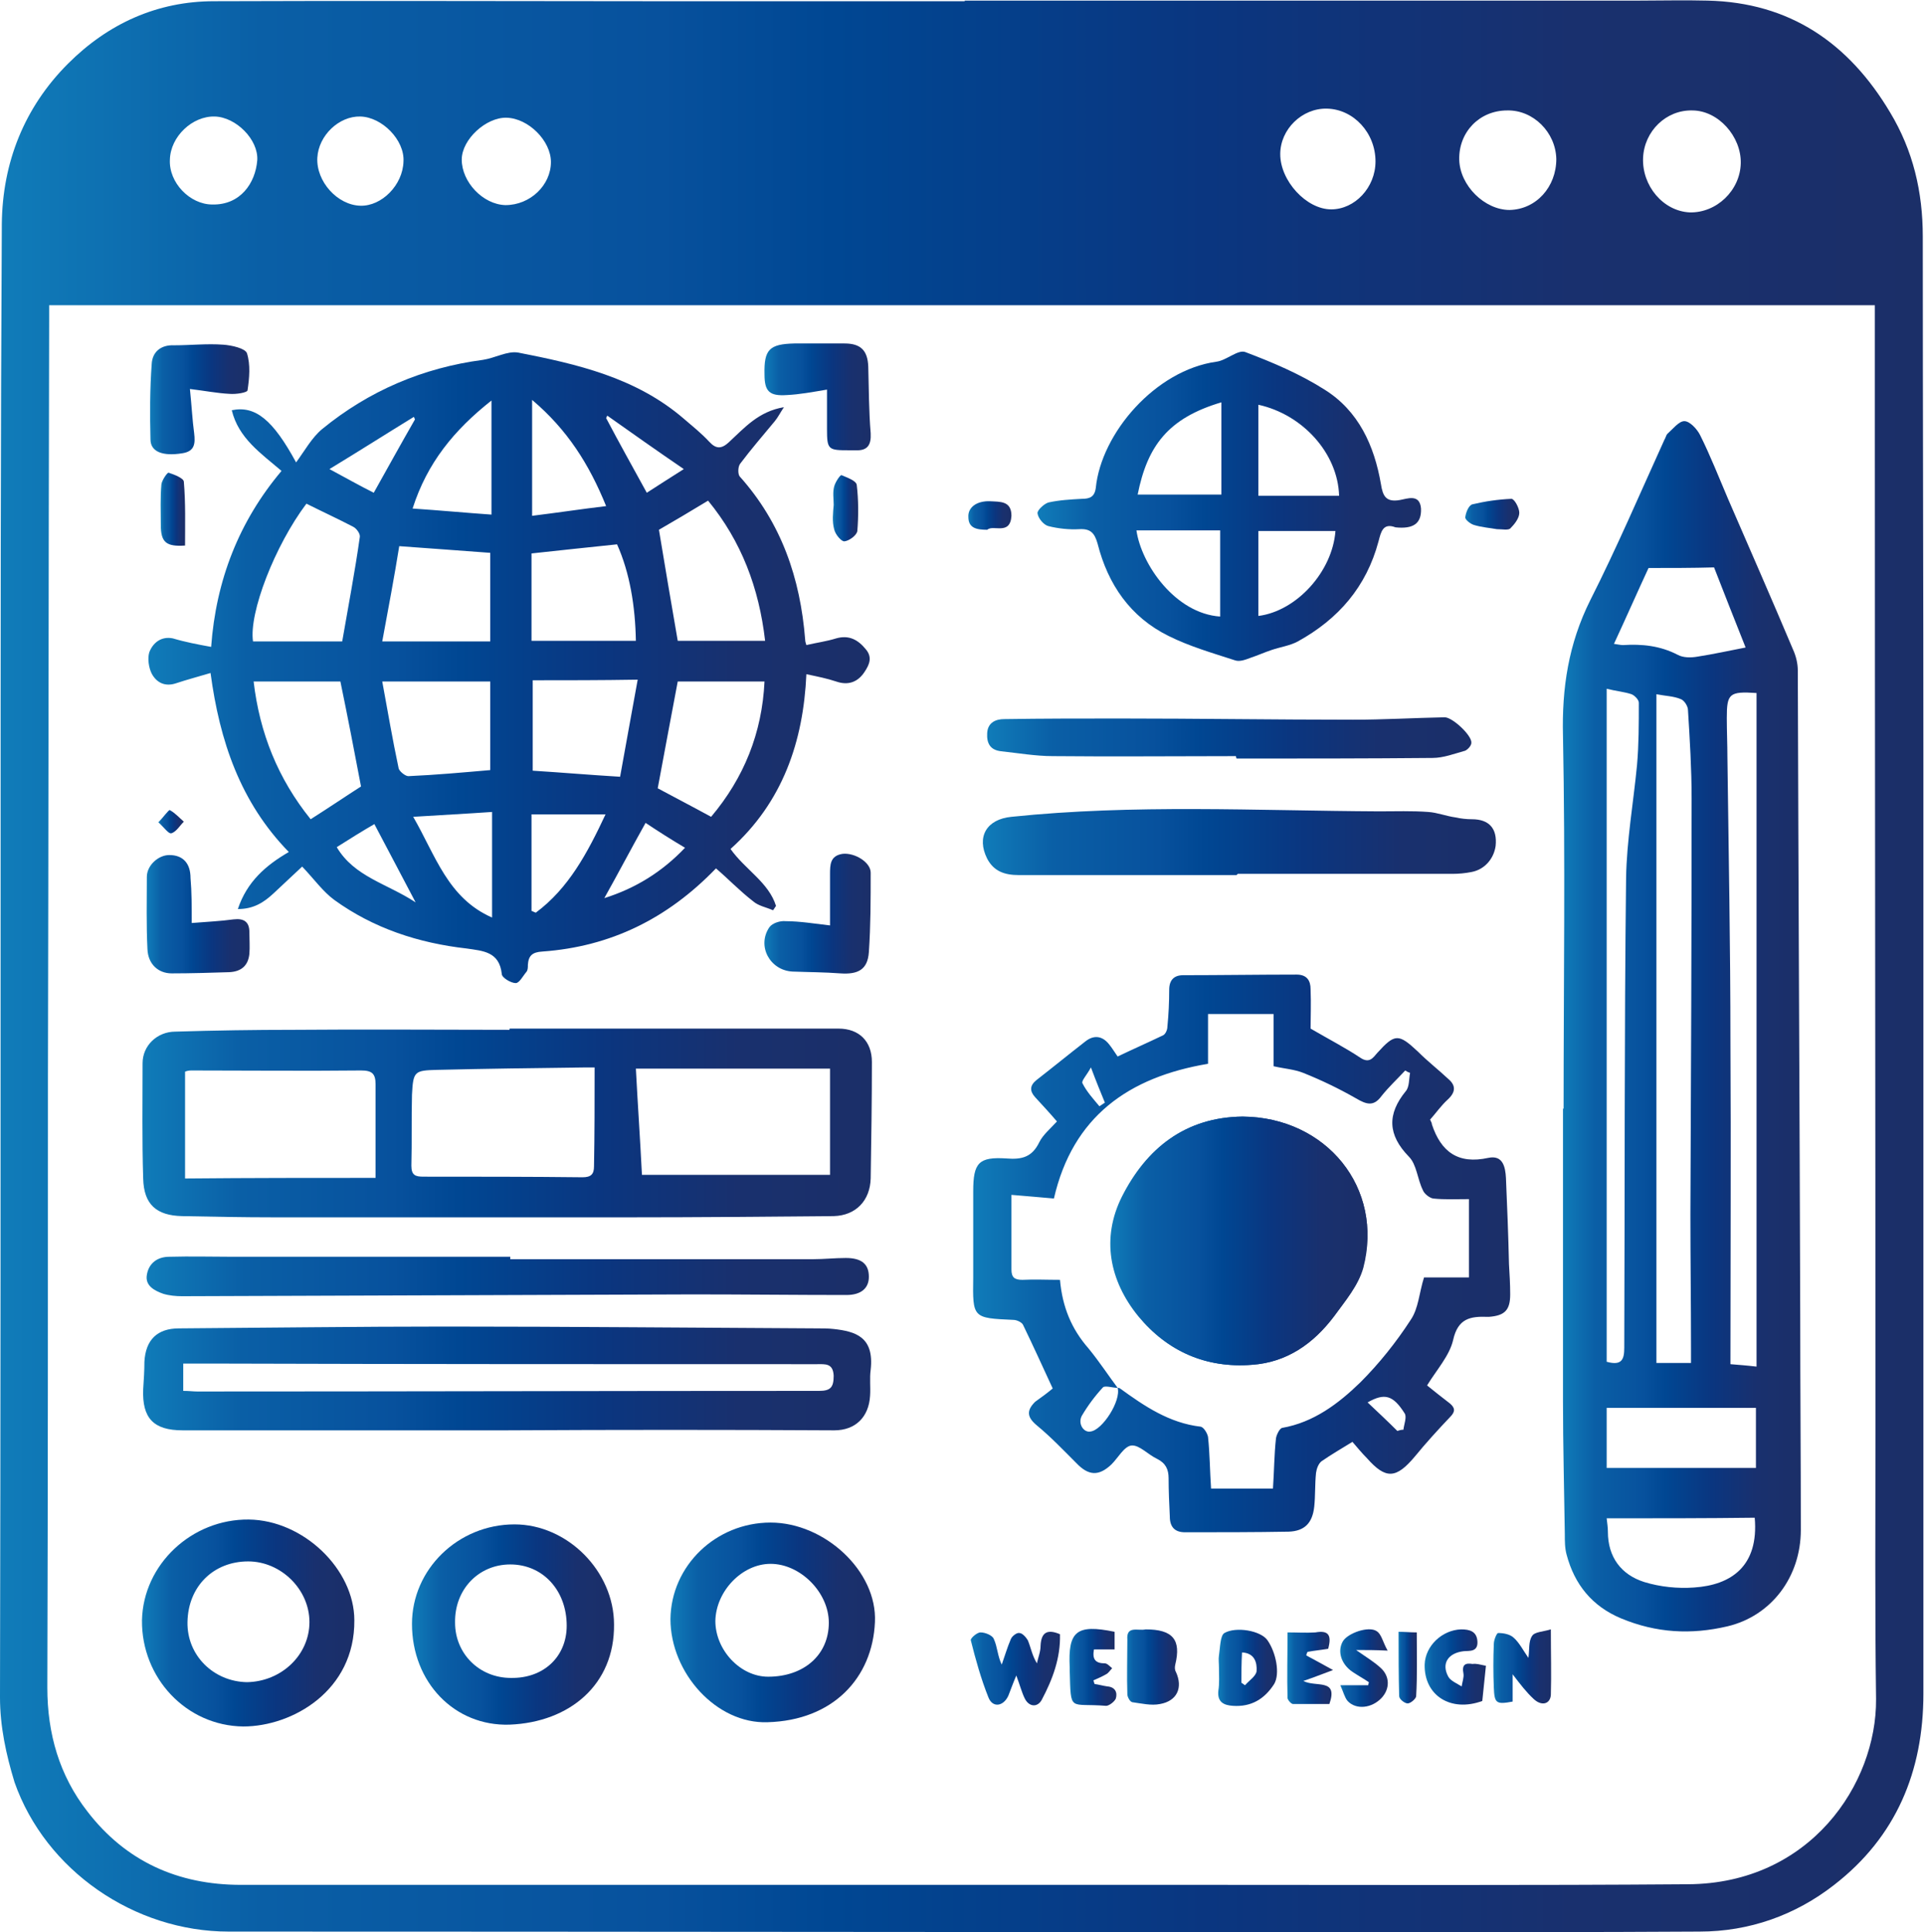
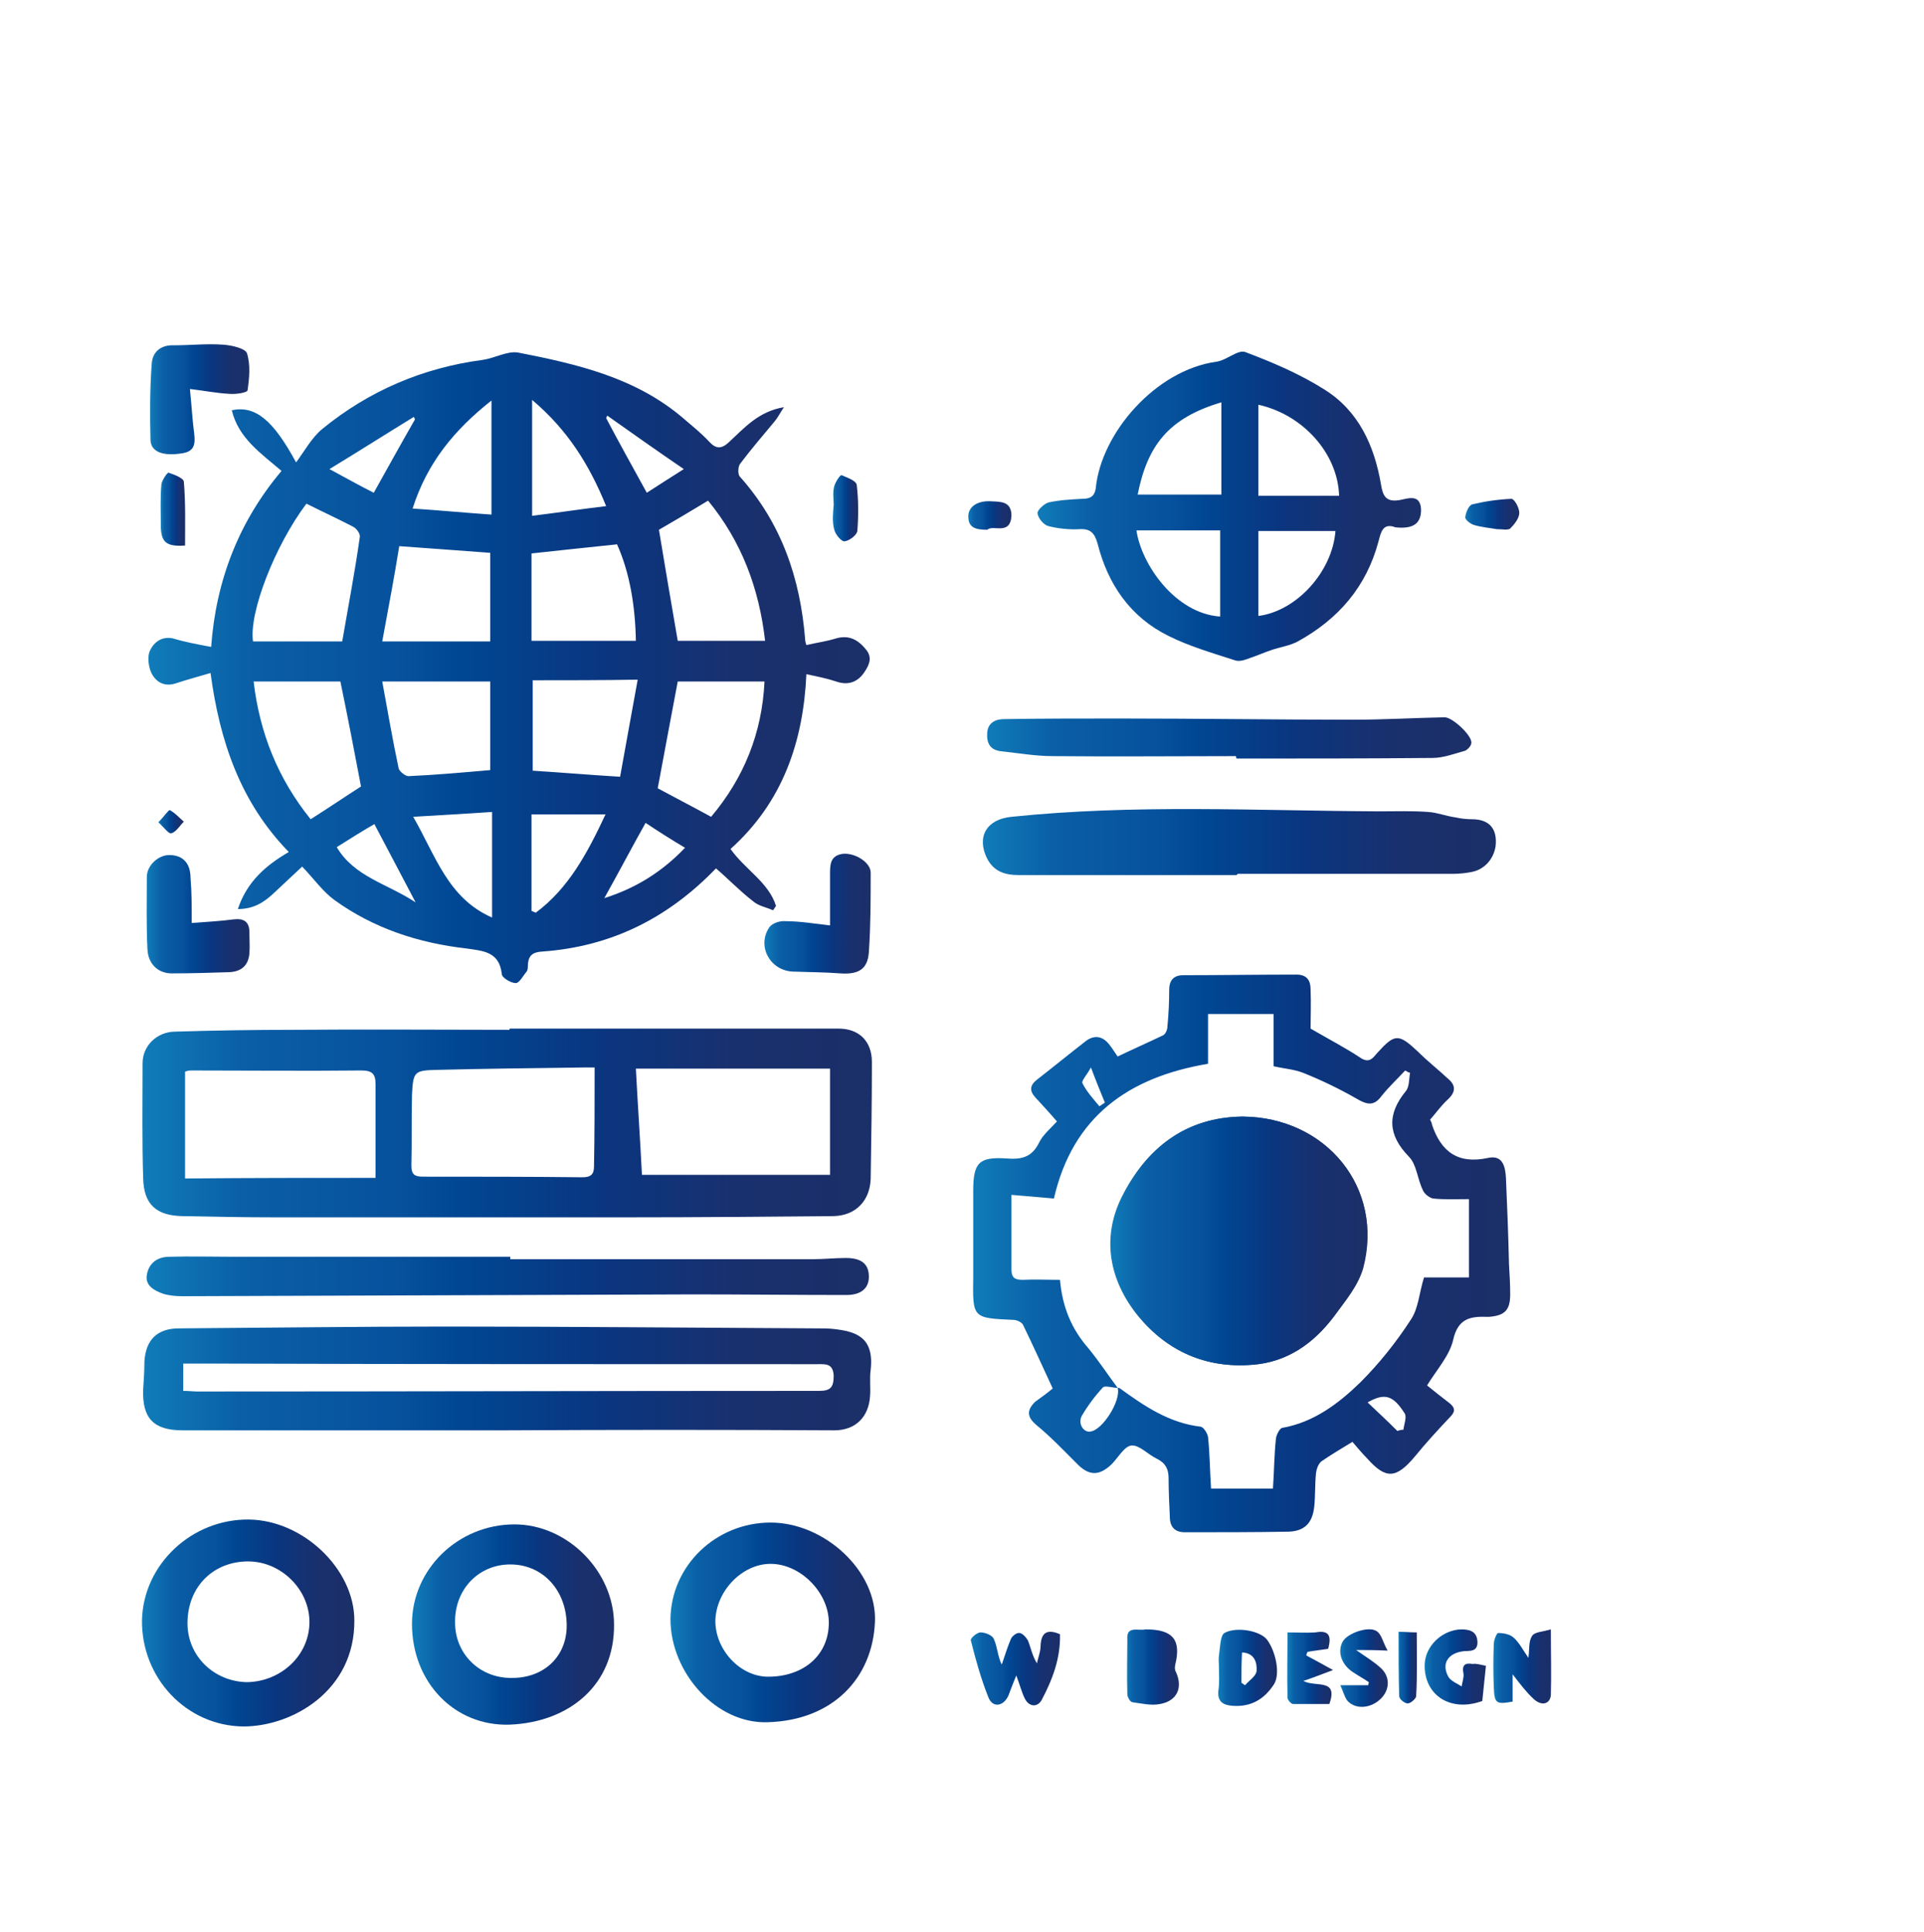
<svg xmlns="http://www.w3.org/2000/svg" version="1.1" id="レイヤー_1" x="0px" y="0px" viewBox="0 0 317.1 318.4" style="enable-background:new 0 0 317.1 318.4;" xml:space="preserve">
  <style type="text/css">
	.st0{fill:url(#SVGID_1_);}
	.st1{fill:url(#SVGID_00000038395828239621297810000003286351922110745265_);}
	.st2{fill:url(#SVGID_00000011722189948485519720000006919009803118768540_);}
	.st3{fill:url(#SVGID_00000176038748677306724130000017081221990313496751_);}
	.st4{fill:url(#SVGID_00000174595407465971415290000002370615747566918832_);}
	.st5{fill:url(#SVGID_00000055699973425907550060000008417825499981851838_);}
	.st6{fill:url(#SVGID_00000112595957787197127350000008078001288143132589_);}
	.st7{fill:url(#SVGID_00000061460207993857306450000000672170077922395560_);}
	.st8{fill:url(#SVGID_00000122701985738459450750000001508061941966621842_);}
	.st9{fill:url(#SVGID_00000155133920705969208640000006488074003520025767_);}
	.st10{fill:url(#SVGID_00000119106400092487169580000002177068092082183089_);}
	.st11{fill:url(#SVGID_00000152249906763019931360000008796224773440643766_);}
	.st12{fill:url(#SVGID_00000064318342301799010490000000023392328781686418_);}
	.st13{fill:url(#SVGID_00000141423218665325577560000006539030530103108228_);}
	.st14{fill:url(#SVGID_00000170238276996405864860000001463919793432300423_);}
	.st15{fill:url(#SVGID_00000147189258521427648230000007754171201322663311_);}
	.st16{fill:url(#SVGID_00000150100479008302183490000000976571036913293188_);}
	.st17{fill:url(#SVGID_00000126303021550094404980000006065758385210178185_);}
	.st18{fill:url(#SVGID_00000109002349959320371940000012863225387723599243_);}
	.st19{fill:url(#SVGID_00000051379625681300660930000010208689496305410998_);}
	.st20{fill:url(#SVGID_00000145054234388454224300000000291481203529936561_);}
	.st21{fill:url(#SVGID_00000124129662875747136580000014597887104404684164_);}
	.st22{fill:url(#SVGID_00000091731565112426363340000017953289686031966389_);}
	.st23{fill:url(#SVGID_00000123421573145491934950000012446629038614303929_);}
	.st24{fill:url(#SVGID_00000182519046513142276370000014194359345774909353_);}
	.st25{fill:url(#SVGID_00000173137006582346528390000009823509361765737345_);}
	.st26{fill:url(#SVGID_00000169559196996991201790000010435062898363759535_);}
	.st27{fill:url(#SVGID_00000181800363510315565970000011967914774187139733_);}
	.st28{fill:url(#SVGID_00000132068619471003290260000004712009642825299367_);}
	.st29{fill:url(#SVGID_00000078008300489653344530000006268798434898106805_);}
	.st30{fill:url(#SVGID_00000177457069639622792860000011925670577794729602_);}
	.st31{fill:url(#SVGID_00000139266281096902377710000001332253790257656746_);}
	.st32{fill:url(#SVGID_00000060742200928869631150000014336080136583543997_);}
</style>
  <g>
    <linearGradient id="SVGID_1_" gradientUnits="userSpaceOnUse" x1="0" y1="159.176" x2="317.075" y2="159.176">
      <stop offset="0" style="stop-color:#107CB9" />
      <stop offset="0.136" style="stop-color:#0A5FA6" />
      <stop offset="0.343" style="stop-color:#07519D" />
      <stop offset="0.433" style="stop-color:#004793" />
      <stop offset="0.627" style="stop-color:#0A3680" />
      <stop offset="0.818" style="stop-color:#19306E" />
      <stop offset="1" style="stop-color:#1B2F68" />
    </linearGradient>
-     <path class="st0" d="M159,0.1c37,0,73.9,0,110.9,0c3.8,0,7.7-0.1,11.5,0c13.6,0.3,23.3,7,30.1,18.4c3.8,6.3,5.4,13.1,5.4,20.5   c0,29.1,0.1,58.1,0.1,87.2c0,51,0,101.9,0,152.9c0,12.8-4.5,23.6-14.7,31.5c-6.4,5-14,7.7-22.2,7.7c-17.4,0.1-34.8,0.1-52.2,0.1   c-63.4,0-126.8-0.1-190.2-0.1c-15.6,0-30.2-10.1-35.3-24.6C1,289.1,0,284.5,0,279.7c0.1-45.6,0.1-91.2,0.1-136.9   c0-35.3,0-70.6,0.2-105.9C0.4,26.8,4,17.7,11.2,10.5C17.8,3.9,25.9,0.2,35.3,0.2c24-0.1,48,0,72,0c17.2,0,34.5,0,51.7,0   C159,0.2,159,0.1,159,0.1z M309,50.3c-100.5,0-200.6,0-300.9,0c0,1.2,0,2,0,2.8C8,94.7,8,136.2,7.9,177.8c0,33.4,0,66.9-0.1,100.3   c0,7.6,2,14.5,6.6,20.4c6.3,8.2,14.9,12.1,25.3,12.1c53.4,0,106.8,0,160.1,0c26.1,0,52.3,0.1,78.4-0.1c20.1-0.1,31.1-16.5,31-30.5   c-0.2-14.8-0.1-29.7-0.1-44.5c0-55-0.1-110.1-0.1-165.1C309,63.7,309,57.1,309,50.3z M286.9,26.9c0.1-4.4-3.7-8.7-8-8.7   c-4.3-0.1-7.9,3.4-8.1,7.8c-0.2,4.6,3.3,8.8,7.7,9C282.9,35.1,286.8,31.4,286.9,26.9z M256.5,26.2c-0.1-4.4-3.8-8.1-8.1-8   c-4.6,0-8,3.6-7.9,8.1c0.1,4.3,4.2,8.3,8.3,8.3C253.2,34.5,256.5,30.8,256.5,26.2z M226.7,26.6c0-4.7-3.6-8.6-8-8.7   c-4.1-0.1-7.7,3.4-7.7,7.5c0,4.4,4.3,9.1,8.4,9.1C223.3,34.5,226.7,30.9,226.7,26.6z M83.3,33.8c4.1,0,7.5-3.3,7.5-7.1   c0-3.5-3.7-7.2-7.3-7.3c-3.4-0.1-7.4,3.6-7.4,6.9C76.1,30,79.6,33.7,83.3,33.8z M66.5,26.6c0.2-3.5-3.5-7.3-7.1-7.4   c-3.5-0.1-6.9,3.1-7.1,6.8c-0.2,3.9,3.3,7.8,7.1,7.9C62.9,34,66.4,30.5,66.5,26.6z M35,33.7c4.6,0.1,7.1-3.5,7.4-7.3   c0.2-3.4-3.5-7.1-7-7.2c-3.7-0.1-7.3,3.3-7.4,7.1C27.8,30.1,31.3,33.7,35,33.7z" />
    <linearGradient id="SVGID_00000083083491915807232610000009902833021891851907_" gradientUnits="userSpaceOnUse" x1="24.385" y1="110.103" x2="143.43" y2="110.103">
      <stop offset="0" style="stop-color:#107CB9" />
      <stop offset="0.136" style="stop-color:#0A5FA6" />
      <stop offset="0.343" style="stop-color:#07519D" />
      <stop offset="0.433" style="stop-color:#004793" />
      <stop offset="0.627" style="stop-color:#0A3680" />
      <stop offset="0.818" style="stop-color:#19306E" />
      <stop offset="1" style="stop-color:#1B2F68" />
    </linearGradient>
    <path style="fill:url(#SVGID_00000083083491915807232610000009902833021891851907_);" d="M34.8,106.6c0.8-11,4.6-20.7,11.6-29   c-3.4-2.9-7.1-5.4-8.2-10c3.9-0.8,6.8,1.6,10.6,8.6c1.4-1.9,2.6-4.1,4.3-5.5c7.7-6.3,16.6-10.1,26.5-11.4c2-0.3,4-1.5,5.8-1.2   c9.7,1.9,19.4,4.1,27.3,10.9c1.4,1.2,2.9,2.4,4.2,3.8c1.1,1.2,2,1.2,3.2,0.1c2.6-2.4,4.9-5.1,9.1-5.8c-0.6,0.9-1,1.7-1.5,2.3   c-1.9,2.3-3.9,4.6-5.7,7c-0.4,0.5-0.4,1.7-0.1,2.1c6.9,7.7,10,16.8,10.8,26.9c0,0.3,0.1,0.6,0.2,0.9c1.7-0.4,3.3-0.6,4.9-1.1   c2.1-0.6,3.6,0.2,4.9,1.8c1.1,1.3,0.6,2.5-0.2,3.7c-1.1,1.7-2.7,2.3-4.7,1.6c-1.5-0.5-3-0.8-4.9-1.2c-0.5,11.1-3.9,21.1-12.5,28.8   c2.4,3.4,6.3,5.5,7.5,9.4c-0.2,0.2-0.3,0.5-0.5,0.7c-1.1-0.5-2.4-0.7-3.3-1.5c-2.2-1.7-4.1-3.7-6.1-5.4c-8,8.3-17.4,12.9-28.6,13.7   c-1.7,0.1-2.3,0.7-2.4,2.2c0,0.4,0,0.8-0.2,1.1c-0.6,0.7-1.2,1.9-1.8,1.9c-0.8,0-2.3-0.9-2.3-1.5c-0.4-3.7-3.1-3.8-5.8-4.2   c-7.9-0.9-15.3-3.3-21.8-8c-1.9-1.4-3.3-3.4-5.3-5.5c-1.7,1.6-3.2,3-4.7,4.4c-1.6,1.5-3.3,2.6-5.9,2.6c1.5-4.5,4.6-7.2,8.4-9.4   c-8-8.2-11.4-18.3-12.9-29.5c-2,0.6-3.9,1.1-5.7,1.7c-1.8,0.6-3.2-0.1-4-1.6c-0.5-1-0.7-2.5-0.4-3.5c0.6-1.6,2-2.7,3.9-2.3   C30.5,105.8,32.6,106.2,34.8,106.6z M56.4,105.7c1-5.8,2.1-11.5,2.9-17.2c0.1-0.5-0.5-1.4-1.1-1.7c-2.5-1.3-5.1-2.5-7.7-3.8   c-5.2,6.9-9.5,18-8.8,22.7C46.8,105.7,51.7,105.7,56.4,105.7z M116.7,82.5c-2.8,1.7-5.5,3.3-8.1,4.8c1,6,2,12,3.1,18.3   c4.5,0,9.4,0,14.4,0C125.1,96.9,122.2,89.2,116.7,82.5z M117.2,134.6c5.4-6.4,8.4-13.8,8.8-22.3c-5.1,0-9.8,0-14.3,0   c-1.1,5.9-2.2,11.6-3.3,17.6C111,131.3,113.9,132.8,117.2,134.6z M51.2,135c3-1.9,5.8-3.8,8.3-5.4c-1.1-5.8-2.2-11.5-3.4-17.3   c-4.6,0-9.4,0-14.3,0C42.8,120.8,45.8,128.3,51.2,135z M63,105.7c6.2,0,12.1,0,17.8,0c0-4.9,0-9.7,0-14.6c-5.1-0.4-9.8-0.7-15-1.1   C65,95,64,100.3,63,105.7z M87.6,105.6c5.6,0,11.3,0,17.2,0c-0.1-5.7-1-11.2-3.1-15.9c-4.9,0.5-9.4,1-14.1,1.5   C87.6,95.6,87.6,100.4,87.6,105.6z M63,112.3c0.9,4.9,1.7,9.6,2.7,14.3c0.1,0.5,1.1,1.3,1.6,1.3c4.5-0.2,8.9-0.6,13.5-1   c0-4.7,0-9.6,0-14.6C74.9,112.3,69.2,112.3,63,112.3z M87.8,112.1c0,5.1,0,10.1,0,14.9c4.8,0.3,9.4,0.7,14.4,1   c0.9-5.1,1.9-10.4,2.9-16C99,112.1,93.4,112.1,87.8,112.1z M81,66c-6.2,4.9-10.6,10.3-13,17.8c4.5,0.3,8.7,0.7,13,1   C81,78.6,81,72.6,81,66z M68.1,134.6c3.7,6.4,5.7,13.4,13,16.6c0-6,0-11.6,0-17.4C76.8,134.1,72.8,134.3,68.1,134.6z M87.7,65.9   c0,6.6,0,12.6,0,19.1c4.1-0.5,8-1.1,12.2-1.6C97.1,76.5,93.5,70.8,87.7,65.9z M99.8,134.2c-4.4,0-8.4,0-12.2,0c0,5.3,0,10.6,0,15.9   c0.2,0.1,0.5,0.2,0.7,0.3C93.7,146.4,96.8,140.6,99.8,134.2z M106.4,135.6c-2.3,4.1-4.5,8.3-6.8,12.4c5.1-1.6,9.5-4.3,13.3-8.3   C110.7,138.4,108.5,137,106.4,135.6z M68.5,148.7c-2.4-4.6-4.6-8.7-6.8-12.9c-1.9,1.1-4,2.4-6.2,3.8   C58.4,144.5,63.8,145.6,68.5,148.7z M61.6,81.2c2.3-4.1,4.5-8.1,6.8-12.1c-0.1-0.1-0.1-0.3-0.2-0.4c-4.4,2.7-8.8,5.5-13.9,8.6   C57.1,78.8,59.2,80,61.6,81.2z M106.6,81.2c2-1.3,3.9-2.5,6.1-3.9c-4.4-3-8.5-5.9-12.6-8.8c-0.1,0.1-0.1,0.2-0.2,0.4   C102,72.9,104.3,77,106.6,81.2z" />
    <linearGradient id="SVGID_00000155127476065995987260000015699879109035766203_" gradientUnits="userSpaceOnUse" x1="257.478" y1="169.218" x2="296.747" y2="169.218">
      <stop offset="0" style="stop-color:#107CB9" />
      <stop offset="0.136" style="stop-color:#0A5FA6" />
      <stop offset="0.343" style="stop-color:#07519D" />
      <stop offset="0.433" style="stop-color:#004793" />
      <stop offset="0.627" style="stop-color:#0A3680" />
      <stop offset="0.818" style="stop-color:#19306E" />
      <stop offset="1" style="stop-color:#1B2F68" />
    </linearGradient>
-     <path style="fill:url(#SVGID_00000155127476065995987260000015699879109035766203_);" d="M257.7,182.7c0-20.5,0.3-41-0.1-61.4   c-0.2-7.9,0.9-15.2,4.5-22.4c4.4-8.7,8.2-17.6,12.2-26.4c0.2-0.3,0.3-0.8,0.5-1c0.9-0.8,1.9-2.1,2.8-2.1c0.9,0,2.1,1.3,2.6,2.3   c1.7,3.4,3.1,7,4.6,10.5c3.6,8.3,7.2,16.5,10.7,24.8c0.5,1.1,0.8,2.3,0.8,3.5c0.1,35.4,0.3,70.8,0.4,106.2   c0,11.8,0.1,23.6,0.1,35.4c0,7.8-4.9,14.2-12.1,15.9c-6,1.4-11.7,1.1-17.5-1.3c-4.8-2-7.7-5.6-9-10.5c-0.3-1.1-0.3-2.2-0.3-3.4   c-0.1-7.3-0.3-14.6-0.3-21.9c0-16.1,0-32.2,0-48.3C257.6,182.7,257.6,182.7,257.7,182.7z M278.7,224.6c0-1,0-1.7,0-2.5   c0-7.3-0.1-14.6-0.1-21.9c0.1-22.9,0.2-45.7,0.2-68.6c0-4.9-0.3-9.8-0.6-14.6c0-0.6-0.6-1.6-1.2-1.8c-1.2-0.5-2.5-0.5-4-0.8   c0,36.8,0,73.5,0,110.2C275,224.6,276.7,224.6,278.7,224.6z M289.5,225.2c0-37.2,0-74.1,0-111c-4.5-0.3-4.9,0.1-4.9,4.1   c0,2.2,0.1,4.4,0.1,6.5c0.2,15.7,0.5,31.3,0.5,47c0.1,17.6,0,35.2,0,53C286.4,224.9,287.8,225,289.5,225.2z M264.8,113.5   c0,37.3,0,74.1,0,110.9c2.5,0.7,2.9-0.4,2.9-2.3c0.1-25.8,0-51.6,0.3-77.4c0.1-6.2,1.2-12.4,1.8-18.6c0.3-3.4,0.3-6.8,0.3-10.3   c0-0.5-0.7-1.2-1.2-1.4C267.7,114,266.4,113.9,264.8,113.5z M289.4,232c-8.3,0-16.4,0-24.6,0c0,3.3,0,6.5,0,9.9   c8.3,0,16.4,0,24.6,0C289.4,238.6,289.4,235.4,289.4,232z M264.8,250.2c0.1,0.9,0.2,1.5,0.2,2.2c0,4.2,2.2,7.1,6,8.3   c2.6,0.8,5.5,1.1,8.2,0.9c6.1-0.4,10.7-3.5,10-11.5C281.2,250.2,273.1,250.2,264.8,250.2z M271.7,93.6c-1.9,4.1-3.7,8.2-5.7,12.5   c0.7,0.1,1.1,0.2,1.5,0.2c3.1-0.2,6.1,0.1,9,1.6c0.9,0.5,2.2,0.5,3.3,0.3c2.6-0.4,5.3-1,7.9-1.5c-1.7-4.3-3.5-8.8-5.2-13.2   C278.9,93.6,275.4,93.6,271.7,93.6z" />
    <linearGradient id="SVGID_00000083077066447406759010000009398343103866005928_" gradientUnits="userSpaceOnUse" x1="160.372" y1="206.633" x2="249.106" y2="206.633">
      <stop offset="0" style="stop-color:#107CB9" />
      <stop offset="0.136" style="stop-color:#0A5FA6" />
      <stop offset="0.343" style="stop-color:#07519D" />
      <stop offset="0.433" style="stop-color:#004793" />
      <stop offset="0.627" style="stop-color:#0A3680" />
      <stop offset="0.818" style="stop-color:#19306E" />
      <stop offset="1" style="stop-color:#1B2F68" />
    </linearGradient>
    <path style="fill:url(#SVGID_00000083077066447406759010000009398343103866005928_);" d="M173.5,228.8c-1.8-3.9-3.3-7.2-4.9-10.5   c-0.2-0.4-1-0.8-1.6-0.8c-6.7-0.3-6.7-0.3-6.6-7c0-4.7,0-9.5,0-14.2c0-4.7,0.9-5.7,5.5-5.4c2.5,0.2,4.2-0.2,5.4-2.7   c0.6-1.2,1.8-2.2,2.9-3.4c-1.2-1.4-2.4-2.7-3.6-4c-0.9-1-0.9-1.9,0.2-2.8c2.7-2.1,5.4-4.3,8.1-6.4c1.4-1.1,2.8-0.9,3.9,0.5   c0.5,0.6,0.9,1.3,1.4,2c2.5-1.2,5-2.3,7.5-3.5c0.4-0.2,0.7-0.9,0.7-1.4c0.2-2,0.3-4.1,0.3-6.1c0-1.6,0.8-2.4,2.3-2.4   c6.2,0,12.5-0.1,18.7-0.1c1.7,0,2.3,1,2.3,2.4c0.1,2.4,0,4.8,0,6.5c3.1,1.8,5.8,3.2,8.2,4.8c1.5,1,2.1,0,2.8-0.8   c2.9-3.2,3.5-3.2,6.7-0.2c1.6,1.6,3.4,3,5,4.5c1.3,1.1,1.2,2.2-0.1,3.4c-1.1,1-2,2.3-2.9,3.3c0.2,0.4,0.3,0.6,0.3,0.8   c1.5,4.5,4.3,6.6,9.3,5.5c2.4-0.5,2.8,1.5,2.9,3.3c0.2,4.7,0.4,9.5,0.5,14.2c0.1,1.7,0.2,3.3,0.2,5c0,2.6-0.9,3.5-3.5,3.7   c-0.1,0-0.2,0-0.2,0c-2.8-0.1-4.9,0.2-5.7,3.8c-0.6,2.6-2.7,4.9-4.3,7.5c1.1,0.9,2.5,2,3.8,3c0.8,0.7,0.9,1.3,0,2.2   c-2,2.1-4,4.3-5.8,6.5c-3.1,3.7-4.8,3.8-7.9,0.3c-0.9-0.9-1.7-1.9-2.4-2.7c-1.8,1.1-3.5,2.1-5.1,3.2c-0.5,0.4-0.8,1.2-0.9,1.9   c-0.2,1.9-0.1,3.8-0.3,5.6c-0.3,2.7-1.6,4-4.2,4.1c-5.7,0.1-11.4,0.1-17.1,0.1c-1.7,0-2.5-0.9-2.5-2.6c-0.1-2.1-0.2-4.2-0.2-6.3   c0-1.5-0.5-2.5-1.9-3.2c-1.5-0.7-2.9-2.3-4.2-2.2c-1.2,0.1-2.2,2-3.3,3.1c-2.1,2-3.8,1.9-5.8-0.2c-2.1-2.1-4.2-4.3-6.5-6.2   c-1.7-1.4-1.7-2.5-0.3-3.9C171.6,230.3,172.8,229.4,173.5,228.8z M184.2,228.7c0.1,0,0.3,0,0.4,0.1c4,2.9,8.1,5.7,13.3,6.3   c0.5,0.1,1.1,1.1,1.2,1.7c0.3,2.8,0.3,5.6,0.5,8.5c3.5,0,6.9,0,10.2,0c0.2-2.9,0.2-5.6,0.5-8.3c0.1-0.6,0.6-1.6,1-1.7   c5.2-0.9,9.3-4,12.9-7.5c3.1-3.1,5.9-6.6,8.3-10.3c1.3-1.9,1.4-4.5,2.2-7c2.3,0,4.8,0,7.4,0c0-4.4,0-8.6,0-12.9   c-2.1,0-4,0.1-5.9-0.1c-0.6-0.1-1.5-0.8-1.7-1.4c-0.9-1.8-1-4.2-2.3-5.5c-3.5-3.6-3.6-7-0.5-10.8c0.6-0.7,0.5-2,0.7-3   c-0.3-0.1-0.5-0.2-0.8-0.4c-1.3,1.4-2.7,2.7-3.9,4.2c-1.3,1.8-2.5,1.4-4.2,0.4c-2.8-1.6-5.7-3-8.7-4.2c-1.5-0.6-3.2-0.7-4.9-1.1   c0-2.9,0-5.7,0-8.6c-3.7,0-7.2,0-10.8,0c0,2.8,0,5.5,0,8.2c-13.1,2.2-22.3,8.7-25.4,22.2c-2.3-0.2-4.5-0.4-7-0.6   c0,4.4,0,8.3,0,12.3c0,1.3,0.5,1.7,1.8,1.7c2-0.1,4,0,6.2,0c0.4,4.5,1.9,8.1,4.7,11.3C181.2,224.4,182.7,226.7,184.2,228.7   c-0.8,0-2-0.4-2.4-0.1c-1.3,1.4-2.5,3-3.5,4.7c-0.7,1.3,0.3,2.8,1.4,2.6C181.7,235.7,184.8,230.8,184.2,228.7z M225.4,231.1   c1.8,1.7,3.4,3.2,4.9,4.7c0.3-0.1,0.6-0.2,1-0.2c0.1-0.9,0.6-2.1,0.2-2.7C229.6,229.9,228.2,229.5,225.4,231.1z M179.8,175.9   c-0.7,1.3-1.6,2.2-1.4,2.6c0.7,1.4,1.8,2.6,2.8,3.8c0.3-0.2,0.6-0.4,0.9-0.6C181.4,180,180.7,178.3,179.8,175.9z" />
    <linearGradient id="SVGID_00000142150914293905097150000016492864747167604375_" gradientUnits="userSpaceOnUse" x1="23.448" y1="185.073" x2="143.662" y2="185.073">
      <stop offset="0" style="stop-color:#107CB9" />
      <stop offset="0.136" style="stop-color:#0A5FA6" />
      <stop offset="0.343" style="stop-color:#07519D" />
      <stop offset="0.433" style="stop-color:#004793" />
      <stop offset="0.627" style="stop-color:#0A3680" />
      <stop offset="0.818" style="stop-color:#19306E" />
      <stop offset="1" style="stop-color:#1B2F68" />
    </linearGradient>
    <path style="fill:url(#SVGID_00000142150914293905097150000016492864747167604375_);" d="M84,169.5c18.1,0,36.1,0,54.2,0   c3.4,0,5.5,2.1,5.5,5.5c0,6.4-0.1,12.8-0.2,19.2c-0.1,3.6-2.4,6.1-6.1,6.2c-11.2,0.1-22.4,0.2-33.6,0.2c-19.6,0-39.1,0-58.7,0   c-5,0-10.1-0.1-15.1-0.2c-4.2-0.1-6.3-1.9-6.4-6.2c-0.2-6.3-0.1-12.6-0.1-19c0-2.9,2.4-5.2,5.4-5.2c6.5-0.2,13.1-0.3,19.6-0.3   c11.8-0.1,23.6,0,35.4,0C84,169.7,84,169.6,84,169.5z M61.9,194.1c0-5.4,0-10.4,0-15.4c0-1.8-0.6-2.3-2.4-2.3c-9.3,0.1-18.7,0-28,0   c-0.4,0-0.8,0.1-1,0.2c0,5.9,0,11.7,0,17.6C41.3,194.1,51.7,194.1,61.9,194.1z M104.8,176.1c0.3,5.8,0.7,11.5,1,17.5   c10.4,0,20.6,0,31,0c0-5.7,0-11.5,0-17.5C126.4,176.1,115.9,176.1,104.8,176.1z M98,175.9c-0.4,0-0.9,0-1.5,0   c-8.1,0.1-16.2,0.2-24.4,0.4c-3.8,0.1-4,0.2-4.2,4.1c-0.1,3.9,0,7.8-0.1,11.7c0,1.6,0.7,1.8,2,1.8c8.7,0,17.5,0,26.2,0.1   c1.4,0,1.9-0.5,1.9-1.8C98,186.9,98,181.5,98,175.9z" />
    <linearGradient id="SVGID_00000078016048588060418930000013622394156188147364_" gradientUnits="userSpaceOnUse" x1="23.559" y1="227.123" x2="143.677" y2="227.123">
      <stop offset="0" style="stop-color:#107CB9" />
      <stop offset="0.136" style="stop-color:#0A5FA6" />
      <stop offset="0.343" style="stop-color:#07519D" />
      <stop offset="0.433" style="stop-color:#004793" />
      <stop offset="0.627" style="stop-color:#0A3680" />
      <stop offset="0.818" style="stop-color:#19306E" />
      <stop offset="1" style="stop-color:#1B2F68" />
    </linearGradient>
    <path style="fill:url(#SVGID_00000078016048588060418930000013622394156188147364_);" d="M83.4,235.7c-17.8,0-35.5,0-53.3,0   c-4.8,0-6.7-2-6.5-6.8c0.1-1.5,0.2-3,0.2-4.5c0.2-3.6,2.1-5.5,5.7-5.5c14.7-0.1,29.4-0.3,44-0.3c20.4,0,40.8,0.2,61.2,0.3   c0.9,0,1.8,0,2.7,0.1c3.6,0.4,6.7,1.3,6.1,6.7c-0.2,1.4,0,2.9-0.1,4.3c-0.2,3.5-2.4,5.7-5.9,5.7   C119.5,235.6,101.5,235.6,83.4,235.7C83.4,235.7,83.4,235.7,83.4,235.7z M30.2,229.2c1,0,1.6,0.1,2.3,0.1   c34.2,0,68.3-0.1,102.5-0.1c1.9,0,2.4-0.6,2.4-2.5c-0.1-2.1-1.4-1.9-2.8-1.9c-33.1,0-66.2,0-99.4-0.1c-1.6,0-3.3,0-5,0   C30.2,226.3,30.2,227.6,30.2,229.2z" />
    <linearGradient id="SVGID_00000095334546038652239020000016712525055516312968_" gradientUnits="userSpaceOnUse" x1="171.051" y1="83.563" x2="234.13" y2="83.563">
      <stop offset="0" style="stop-color:#107CB9" />
      <stop offset="0.136" style="stop-color:#0A5FA6" />
      <stop offset="0.343" style="stop-color:#07519D" />
      <stop offset="0.433" style="stop-color:#004793" />
      <stop offset="0.627" style="stop-color:#0A3680" />
      <stop offset="0.818" style="stop-color:#19306E" />
      <stop offset="1" style="stop-color:#1B2F68" />
    </linearGradient>
    <path style="fill:url(#SVGID_00000095334546038652239020000016712525055516312968_);" d="M230,86.9c-2.1-0.8-2.4,0.8-2.8,2.3   c-2,7.5-6.6,12.8-13.3,16.5c-1.3,0.7-2.8,0.9-4.3,1.4c-1.2,0.4-2.3,0.9-3.5,1.3c-0.8,0.3-1.8,0.7-2.6,0.4c-3.7-1.2-7.5-2.3-10.9-4   c-6.3-3.1-10-8.5-11.7-15.2c-0.5-1.8-1.2-2.5-3-2.4c-1.7,0.1-3.5-0.1-5.1-0.5c-0.8-0.2-1.7-1.3-1.8-2.1c-0.1-0.5,1.1-1.6,1.8-1.8   c1.8-0.4,3.7-0.5,5.5-0.6c1.3,0,2.1-0.3,2.3-1.8c0.9-9,9.8-19.4,19.9-20.8c1.6-0.2,3.5-2,4.7-1.6c4.5,1.7,9,3.6,13.1,6.2   c5.6,3.5,8.2,9.2,9.3,15.6c0.3,1.9,0.8,3,3.1,2.6c1.2-0.2,3.3-1.1,3.5,1.4C234.3,86.3,232.9,87.2,230,86.9z M187.5,81.5   c4.6,0,9.2,0,13.8,0c0-5.1,0-10.1,0-15.2C192.5,68.9,189.1,73.5,187.5,81.5z M207.4,81.7c4.6,0,8.9,0,13.3,0c-0.2-7-6-13.4-13.3-15   C207.4,71.6,207.4,76.4,207.4,81.7z M187.3,87.4c0.8,5.6,6.4,13.7,13.8,14.2c0-4.7,0-9.4,0-14.2C196.3,87.4,191.8,87.4,187.3,87.4z    M207.4,101.5c6.3-0.8,12.2-7.3,12.7-14c-4.2,0-8.5,0-12.7,0C207.4,92.3,207.4,96.9,207.4,101.5z" />
    <linearGradient id="SVGID_00000082348118908363590200000004882462362169226426_" gradientUnits="userSpaceOnUse" x1="161.958" y1="138.833" x2="246.446" y2="138.833">
      <stop offset="0" style="stop-color:#107CB9" />
      <stop offset="0.136" style="stop-color:#0A5FA6" />
      <stop offset="0.343" style="stop-color:#07519D" />
      <stop offset="0.433" style="stop-color:#004793" />
      <stop offset="0.627" style="stop-color:#0A3680" />
      <stop offset="0.818" style="stop-color:#19306E" />
      <stop offset="1" style="stop-color:#1B2F68" />
    </linearGradient>
    <path style="fill:url(#SVGID_00000082348118908363590200000004882462362169226426_);" d="M203.8,144.2c-12,0-23.9,0-35.9,0   c-2.3,0-4.1-0.6-5.2-2.7c-1.8-3.6-0.1-6.5,4-6.9c20.2-2.1,40.4-1,60.6-0.9c2.7,0,5.4-0.1,8.1,0.1c1.5,0.1,3,0.7,4.5,0.9   c0.9,0.2,1.8,0.3,2.7,0.3c2.8,0,4.2,1.5,3.9,4.4c-0.3,2.1-1.8,3.9-4,4.3c-1,0.2-2.1,0.3-3.1,0.3c-11.8,0-23.6,0-35.4,0   C203.8,144.2,203.8,144.2,203.8,144.2z" />
    <linearGradient id="SVGID_00000160883590055030149430000007203059703207214234_" gradientUnits="userSpaceOnUse" x1="24.126" y1="210.372" x2="143.15" y2="210.372">
      <stop offset="0" style="stop-color:#107CB9" />
      <stop offset="0.136" style="stop-color:#0A5FA6" />
      <stop offset="0.343" style="stop-color:#07519D" />
      <stop offset="0.433" style="stop-color:#004793" />
      <stop offset="0.627" style="stop-color:#0A3680" />
      <stop offset="0.818" style="stop-color:#19306E" />
      <stop offset="1" style="stop-color:#1B2F68" />
    </linearGradient>
    <path style="fill:url(#SVGID_00000160883590055030149430000007203059703207214234_);" d="M84.1,207.5c16.6,0,33.3,0,49.9,0   c1.8,0,3.6-0.2,5.4-0.2c2.6,0,3.8,1,3.8,3.1c0,1.9-1.3,3-3.7,3c-8.4,0-16.9-0.1-25.3-0.1c-28.1,0.1-56.1,0.2-84.2,0.3   c-1,0-2.1-0.1-3.1-0.4c-1.4-0.5-3-1.3-2.7-3.1c0.3-1.9,1.7-3,3.7-3c3.5-0.1,7.1,0,10.6,0c15.2,0,30.4,0,45.6,0   C84.1,207.3,84.1,207.4,84.1,207.5z" />
    <linearGradient id="SVGID_00000048477119881056687700000015414127755438794397_" gradientUnits="userSpaceOnUse" x1="23.485" y1="267.512" x2="58.515" y2="267.512">
      <stop offset="0" style="stop-color:#107CB9" />
      <stop offset="0.136" style="stop-color:#0A5FA6" />
      <stop offset="0.343" style="stop-color:#07519D" />
      <stop offset="0.433" style="stop-color:#004793" />
      <stop offset="0.627" style="stop-color:#0A3680" />
      <stop offset="0.818" style="stop-color:#19306E" />
      <stop offset="1" style="stop-color:#1B2F68" />
    </linearGradient>
    <path style="fill:url(#SVGID_00000048477119881056687700000015414127755438794397_);" d="M40.1,284.5c-9.4-0.1-16.8-8-16.7-17.5   c0.2-9.2,8.2-16.7,17.6-16.6c9,0.1,17.4,8.2,17.4,16.6C58.5,278.6,48.2,284.5,40.1,284.5z M51,267.3c0-5.4-4.7-10-10.1-10   c-5.7,0-9.9,4.1-10,10c-0.1,5.5,4.3,9.8,9.8,9.9C46.4,277.1,51,272.7,51,267.3z" />
    <linearGradient id="SVGID_00000181772786287878568480000009966304920971753653_" gradientUnits="userSpaceOnUse" x1="110.557" y1="267.398" x2="144.275" y2="267.398">
      <stop offset="0" style="stop-color:#107CB9" />
      <stop offset="0.136" style="stop-color:#0A5FA6" />
      <stop offset="0.343" style="stop-color:#07519D" />
      <stop offset="0.433" style="stop-color:#004793" />
      <stop offset="0.627" style="stop-color:#0A3680" />
      <stop offset="0.818" style="stop-color:#19306E" />
      <stop offset="1" style="stop-color:#1B2F68" />
    </linearGradient>
    <path style="fill:url(#SVGID_00000181772786287878568480000009966304920971753653_);" d="M127,250.9c8.9,0,17.6,8,17.2,16.4   c-0.4,9.2-6.9,16.2-17.7,16.5c-8.4,0.3-16-8.1-16-17C110.6,258,118,250.9,127,250.9z M126.6,276.3c5.9,0,10-3.6,10-8.9   c0-5-4.7-9.7-9.6-9.7c-4.7,0-9,4.5-9.1,9.4C117.9,271.9,122,276.3,126.6,276.3z" />
    <linearGradient id="SVGID_00000038387229619386598890000002158578163068071301_" gradientUnits="userSpaceOnUse" x1="67.983" y1="267.642" x2="101.246" y2="267.642">
      <stop offset="0" style="stop-color:#107CB9" />
      <stop offset="0.136" style="stop-color:#0A5FA6" />
      <stop offset="0.343" style="stop-color:#07519D" />
      <stop offset="0.433" style="stop-color:#004793" />
      <stop offset="0.627" style="stop-color:#0A3680" />
      <stop offset="0.818" style="stop-color:#19306E" />
      <stop offset="1" style="stop-color:#1B2F68" />
    </linearGradient>
    <path style="fill:url(#SVGID_00000038387229619386598890000002158578163068071301_);" d="M101.2,267.7c0.1,9.9-7.3,16.1-17.2,16.5   c-9.1,0.3-16.1-7-16.1-16.6c0-9,7.6-16.4,16.9-16.4C93.5,251.2,101.2,258.9,101.2,267.7z M93.4,267.9c0-5.8-3.9-10.1-9.3-10.1   c-5.2,0-9.2,4.1-9.1,9.6c0,5.1,4,9.1,9.2,9.1C89.6,276.6,93.4,273,93.4,267.9z" />
    <linearGradient id="SVGID_00000039811852874225756430000016750366148881848243_" gradientUnits="userSpaceOnUse" x1="162.642" y1="121.458" x2="242.431" y2="121.458">
      <stop offset="0" style="stop-color:#107CB9" />
      <stop offset="0.136" style="stop-color:#0A5FA6" />
      <stop offset="0.343" style="stop-color:#07519D" />
      <stop offset="0.433" style="stop-color:#004793" />
      <stop offset="0.627" style="stop-color:#0A3680" />
      <stop offset="0.818" style="stop-color:#19306E" />
      <stop offset="1" style="stop-color:#1B2F68" />
    </linearGradient>
    <path style="fill:url(#SVGID_00000039811852874225756430000016750366148881848243_);" d="M203.7,124.6c-10.1,0-20.2,0.1-30.2,0   c-2.8,0-5.7-0.5-8.5-0.8c-1.8-0.2-2.4-1.3-2.3-3c0.1-1.8,1.5-2.3,2.8-2.3c6.4-0.1,12.7-0.1,19.1-0.1c12.8,0,25.6,0.2,38.4,0.2   c5,0,10.1-0.3,15.1-0.4c1.3,0,4.5,3,4.4,4.2c0,0.5-0.6,1.1-1,1.3c-1.8,0.5-3.6,1.2-5.4,1.2c-10.8,0.1-21.5,0.1-32.3,0.1   C203.7,124.7,203.7,124.7,203.7,124.6z" />
    <linearGradient id="SVGID_00000178923425432343171520000018032056040336309386_" gradientUnits="userSpaceOnUse" x1="24.285" y1="150.647" x2="41.182" y2="150.647">
      <stop offset="0" style="stop-color:#107CB9" />
      <stop offset="0.136" style="stop-color:#0A5FA6" />
      <stop offset="0.343" style="stop-color:#07519D" />
      <stop offset="0.433" style="stop-color:#004793" />
      <stop offset="0.627" style="stop-color:#0A3680" />
      <stop offset="0.818" style="stop-color:#19306E" />
      <stop offset="1" style="stop-color:#1B2F68" />
    </linearGradient>
    <path style="fill:url(#SVGID_00000178923425432343171520000018032056040336309386_);" d="M31.6,152.1c2.5-0.2,4.7-0.3,6.9-0.6   c1.7-0.2,2.6,0.4,2.6,2.1c0,1.2,0.1,2.4,0,3.6c-0.2,1.9-1.3,2.9-3.3,3c-3.2,0.1-6.3,0.2-9.5,0.2c-2.2,0-3.9-1.5-4-4   c-0.2-4-0.1-8-0.1-11.9c0-1.9,1.9-3.6,3.7-3.6c2.2,0,3.5,1.3,3.5,3.8C31.6,147,31.6,149.3,31.6,152.1z" />
    <linearGradient id="SVGID_00000124163543556196725050000005997115198628243897_" gradientUnits="userSpaceOnUse" x1="126.048" y1="150.546" x2="143.525" y2="150.546">
      <stop offset="0" style="stop-color:#107CB9" />
      <stop offset="0.136" style="stop-color:#0A5FA6" />
      <stop offset="0.343" style="stop-color:#07519D" />
      <stop offset="0.433" style="stop-color:#004793" />
      <stop offset="0.627" style="stop-color:#0A3680" />
      <stop offset="0.818" style="stop-color:#19306E" />
      <stop offset="1" style="stop-color:#1B2F68" />
    </linearGradient>
    <path style="fill:url(#SVGID_00000124163543556196725050000005997115198628243897_);" d="M136.8,152.5c0-3,0-5.7,0-8.4   c0-1.6,0-3.1,2.1-3.4c2-0.2,4.6,1.4,4.6,3.1c0,4.4,0,8.7-0.3,13.1c-0.2,2.9-1.8,3.7-4.7,3.5c-2.6-0.2-5.3-0.2-7.9-0.3   c-3.7-0.2-5.9-4.2-3.8-7.3c0.5-0.7,1.8-1.1,2.7-1C131.8,151.8,134.2,152.2,136.8,152.5z" />
    <linearGradient id="SVGID_00000177476384094620895810000017879973848142024867_" gradientUnits="userSpaceOnUse" x1="125.99" y1="65.495" x2="143.549" y2="65.495">
      <stop offset="0" style="stop-color:#107CB9" />
      <stop offset="0.136" style="stop-color:#0A5FA6" />
      <stop offset="0.343" style="stop-color:#07519D" />
      <stop offset="0.433" style="stop-color:#004793" />
      <stop offset="0.627" style="stop-color:#0A3680" />
      <stop offset="0.818" style="stop-color:#19306E" />
      <stop offset="1" style="stop-color:#1B2F68" />
    </linearGradient>
-     <path style="fill:url(#SVGID_00000177476384094620895810000017879973848142024867_);" d="M136.3,64.2c-2.4,0.4-4.5,0.8-6.6,0.9   c-2.9,0.2-3.7-0.6-3.7-3.4c-0.1-4.1,0.8-5,4.9-5.1c2.8,0,5.6,0,8.3,0c2.7,0,3.8,1.2,3.9,3.8c0.1,3.7,0.1,7.4,0.4,11   c0.1,1.9-0.5,2.9-2.5,2.8c-0.4,0-0.8,0-1.1,0c-3.4,0-3.6-0.1-3.6-3.5C136.3,68.8,136.3,66.7,136.3,64.2z" />
    <linearGradient id="SVGID_00000168085920488625512230000002453641268929974922_" gradientUnits="userSpaceOnUse" x1="24.655" y1="65.82" x2="40.965" y2="65.82">
      <stop offset="0" style="stop-color:#107CB9" />
      <stop offset="0.136" style="stop-color:#0A5FA6" />
      <stop offset="0.343" style="stop-color:#07519D" />
      <stop offset="0.433" style="stop-color:#004793" />
      <stop offset="0.627" style="stop-color:#0A3680" />
      <stop offset="0.818" style="stop-color:#19306E" />
      <stop offset="1" style="stop-color:#1B2F68" />
    </linearGradient>
    <path style="fill:url(#SVGID_00000168085920488625512230000002453641268929974922_);" d="M31.3,64.1c0.3,2.9,0.4,5.1,0.7,7.3   c0.2,1.7,0.1,3-2,3.3c-3.1,0.5-5.2-0.2-5.2-2.3c-0.1-4.1-0.1-8.3,0.2-12.4c0.1-2,1.5-3.2,3.7-3.1c2.7,0,5.4-0.3,8.1-0.1   c1.4,0.1,3.6,0.6,3.9,1.4c0.6,1.9,0.4,4.1,0.1,6.1c0,0.4-1.9,0.7-3,0.6C35.8,64.8,33.8,64.4,31.3,64.1z" />
    <linearGradient id="SVGID_00000076595448514631364530000013499434162724137900_" gradientUnits="userSpaceOnUse" x1="159.991" y1="274.941" x2="174.779" y2="274.941">
      <stop offset="0" style="stop-color:#107CB9" />
      <stop offset="0.136" style="stop-color:#0A5FA6" />
      <stop offset="0.343" style="stop-color:#07519D" />
      <stop offset="0.433" style="stop-color:#004793" />
      <stop offset="0.627" style="stop-color:#0A3680" />
      <stop offset="0.818" style="stop-color:#19306E" />
      <stop offset="1" style="stop-color:#1B2F68" />
    </linearGradient>
    <path style="fill:url(#SVGID_00000076595448514631364530000013499434162724137900_);" d="M167.5,276.1c-0.6,1.4-0.9,2.3-1.3,3.3   c-0.8,1.8-2.6,2.1-3.3,0.3c-1.2-3-2.1-6.2-2.9-9.4c-0.1-0.3,1-1.3,1.6-1.3c0.8,0,2,0.5,2.2,1.1c0.6,1.3,0.6,2.8,1.3,4.2   c0.5-1.4,0.9-2.8,1.5-4.2c0.2-0.5,1-1.1,1.4-1c0.5,0,1.1,0.7,1.4,1.2c0.5,1.2,0.7,2.5,1.5,3.8c0.2-1,0.6-1.9,0.6-2.9   c0.1-2.2,1.1-2.8,3.2-1.9c0.1,3.9-1.2,7.4-3,10.8c-0.7,1.3-2.1,1.2-2.8-0.2C168.4,278.9,168.1,277.7,167.5,276.1z" />
    <linearGradient id="SVGID_00000057848359082572266930000010375510951097610643_" gradientUnits="userSpaceOnUse" x1="185.571" y1="274.78" x2="194.224" y2="274.78">
      <stop offset="0" style="stop-color:#107CB9" />
      <stop offset="0.136" style="stop-color:#0A5FA6" />
      <stop offset="0.343" style="stop-color:#07519D" />
      <stop offset="0.433" style="stop-color:#004793" />
      <stop offset="0.627" style="stop-color:#0A3680" />
      <stop offset="0.818" style="stop-color:#19306E" />
      <stop offset="1" style="stop-color:#1B2F68" />
    </linearGradient>
    <path style="fill:url(#SVGID_00000057848359082572266930000010375510951097610643_);" d="M188.8,268.5c4.5,0,5.9,1.7,4.9,5.8   c-0.1,0.4-0.1,0.9,0.1,1.2c1.2,2.6,0.2,4.8-2.6,5.3c-1.5,0.3-3.1-0.1-4.6-0.3c-0.4-0.1-0.8-0.9-0.8-1.3c-0.1-3,0-6,0-9   C185.6,267.8,187.6,268.8,188.8,268.5z" />
    <linearGradient id="SVGID_00000038394407876946527610000010933006456453554832_" gradientUnits="userSpaceOnUse" x1="246.103" y1="274.702" x2="255.602" y2="274.702">
      <stop offset="0" style="stop-color:#107CB9" />
      <stop offset="0.136" style="stop-color:#0A5FA6" />
      <stop offset="0.343" style="stop-color:#07519D" />
      <stop offset="0.433" style="stop-color:#004793" />
      <stop offset="0.627" style="stop-color:#0A3680" />
      <stop offset="0.818" style="stop-color:#19306E" />
      <stop offset="1" style="stop-color:#1B2F68" />
    </linearGradient>
    <path style="fill:url(#SVGID_00000038394407876946527610000010933006456453554832_);" d="M249.3,275.9c0,1.8,0,3.2,0,4.5   c-2.7,0.5-3,0.3-3.1-2.3c-0.1-2.4-0.1-4.8,0-7.2c0-0.7,0.5-1.8,0.7-1.8c0.9,0,2,0.2,2.6,0.8c0.9,0.8,1.5,2,2.4,3.3   c0.2-1.4,0-2.7,0.6-3.6c0.4-0.7,1.8-0.7,3.1-1.1c0,4,0.1,7.4,0,10.8c-0.1,1.5-1.5,1.9-2.8,0.7C251.6,278.9,250.6,277.6,249.3,275.9   z" />
    <linearGradient id="SVGID_00000113347010383263263230000001820538077815387279_" gradientUnits="userSpaceOnUse" x1="200.893" y1="274.884" x2="210.566" y2="274.884">
      <stop offset="0" style="stop-color:#107CB9" />
      <stop offset="0.136" style="stop-color:#0A5FA6" />
      <stop offset="0.343" style="stop-color:#07519D" />
      <stop offset="0.433" style="stop-color:#004793" />
      <stop offset="0.627" style="stop-color:#0A3680" />
      <stop offset="0.818" style="stop-color:#19306E" />
      <stop offset="1" style="stop-color:#1B2F68" />
    </linearGradient>
    <path style="fill:url(#SVGID_00000113347010383263263230000001820538077815387279_);" d="M200.9,274.8c0-0.7-0.1-1.4,0-2   c0.2-1.3,0.2-3.3,0.9-3.7c1.9-1.1,6-0.4,7.1,1.2c1.4,2,2.1,5.5,1.1,7.2c-1.6,2.5-3.8,3.8-6.8,3.6c-1.5-0.1-2.6-0.6-2.4-2.5   C201,277.4,200.9,276.1,200.9,274.8z M204.6,277.3c0.2,0.1,0.4,0.3,0.6,0.4c0.7-0.8,1.8-1.5,1.9-2.3c0.1-1.4-0.3-3-2.4-3.1   C204.6,274.1,204.6,275.7,204.6,277.3z" />
    <linearGradient id="SVGID_00000008130289847391441250000008082904621507688881_" gradientUnits="userSpaceOnUse" x1="234.789" y1="274.7" x2="244.862" y2="274.7">
      <stop offset="0" style="stop-color:#107CB9" />
      <stop offset="0.136" style="stop-color:#0A5FA6" />
      <stop offset="0.343" style="stop-color:#07519D" />
      <stop offset="0.433" style="stop-color:#004793" />
      <stop offset="0.627" style="stop-color:#0A3680" />
      <stop offset="0.818" style="stop-color:#19306E" />
      <stop offset="1" style="stop-color:#1B2F68" />
    </linearGradient>
    <path style="fill:url(#SVGID_00000008130289847391441250000008082904621507688881_);" d="M244.9,274.5c-0.2,2-0.4,3.9-0.6,5.8   c-5.2,1.9-9.6-0.9-9.5-6c0.1-3.1,2.9-5.7,6-5.8c1.4,0,2.6,0.3,2.7,2c0.1,1.8-1.4,1.5-2.3,1.6c-2.5,0.3-3.7,2-2.5,4.2   c0.4,0.7,1.4,1.1,2.2,1.6c0.1-0.7,0.4-1.5,0.3-2.1c-0.3-1.5,0.3-1.8,1.5-1.6C243.3,274.1,243.9,274.3,244.9,274.5z" />
    <linearGradient id="SVGID_00000155116355427348186190000004283211917399602854_" gradientUnits="userSpaceOnUse" x1="176.08" y1="274.72" x2="183.798" y2="274.72">
      <stop offset="0" style="stop-color:#107CB9" />
      <stop offset="0.136" style="stop-color:#0A5FA6" />
      <stop offset="0.343" style="stop-color:#07519D" />
      <stop offset="0.433" style="stop-color:#004793" />
      <stop offset="0.627" style="stop-color:#0A3680" />
      <stop offset="0.818" style="stop-color:#19306E" />
      <stop offset="1" style="stop-color:#1B2F68" />
    </linearGradient>
-     <path style="fill:url(#SVGID_00000155116355427348186190000004283211917399602854_);" d="M183.7,268.9c0,1,0,1.9,0,2.9   c-1.2,0-2.3,0-3.4,0c-0.3,1.6,0.2,2.3,1.8,2.3c0.4,0,0.8,0.5,1.2,0.8c-0.3,0.3-0.6,0.8-1,1c-0.7,0.4-1.4,0.7-2.1,1   c0.1,0.2,0.1,0.4,0.2,0.6c0.7,0.1,1.4,0.3,2.1,0.4c1.3,0.1,1.7,1,1.4,2c-0.2,0.5-1.1,1.2-1.6,1.2c-6.1-0.5-5.8,1.2-6-5.8   c0-0.2,0-0.3,0-0.5C176,268.8,177.4,267.6,183.7,268.9z" />
    <linearGradient id="SVGID_00000103230929786747211350000003711619663093493409_" gradientUnits="userSpaceOnUse" x1="212.265" y1="274.767" x2="219.708" y2="274.767">
      <stop offset="0" style="stop-color:#107CB9" />
      <stop offset="0.136" style="stop-color:#0A5FA6" />
      <stop offset="0.343" style="stop-color:#07519D" />
      <stop offset="0.433" style="stop-color:#004793" />
      <stop offset="0.627" style="stop-color:#0A3680" />
      <stop offset="0.818" style="stop-color:#19306E" />
      <stop offset="1" style="stop-color:#1B2F68" />
    </linearGradient>
    <path style="fill:url(#SVGID_00000103230929786747211350000003711619663093493409_);" d="M218.9,271.7c-1.2,0.2-2.3,0.3-3.4,0.5   c-0.1,0.2-0.2,0.4-0.2,0.6c1.3,0.7,2.6,1.4,4.4,2.4c-1.9,0.7-3.1,1.2-4.9,1.8c2.1,1.1,5.8-0.5,4.3,3.8c-1.9,0-3.9,0-6,0   c-0.3,0-0.9-0.7-0.9-1c-0.1-3.5,0-7,0-10.8c1.6,0,3.1,0.1,4.6,0C219,268.6,219.5,269.5,218.9,271.7z" />
    <linearGradient id="SVGID_00000109011463009307087560000012350359945600782736_" gradientUnits="userSpaceOnUse" x1="220.724" y1="274.762" x2="228.643" y2="274.762">
      <stop offset="0" style="stop-color:#107CB9" />
      <stop offset="0.136" style="stop-color:#0A5FA6" />
      <stop offset="0.343" style="stop-color:#07519D" />
      <stop offset="0.433" style="stop-color:#004793" />
      <stop offset="0.627" style="stop-color:#0A3680" />
      <stop offset="0.818" style="stop-color:#19306E" />
      <stop offset="1" style="stop-color:#1B2F68" />
    </linearGradient>
    <path style="fill:url(#SVGID_00000109011463009307087560000012350359945600782736_);" d="M223.5,271.9c1.7,1.2,2.9,1.9,4,2.9   c1.6,1.4,1.6,3.5,0.2,5c-1.6,1.7-4.2,2-5.6,0.5c-0.5-0.6-0.7-1.5-1.2-2.6c1.8,0,3.2,0,4.6,0c0-0.2,0.1-0.3,0.1-0.5   c-0.9-0.6-1.8-1.1-2.7-1.7c-1.9-1.3-2.5-3.4-1.6-5c0.8-1.4,4.3-2.6,5.6-1.7c0.8,0.5,1,1.8,1.8,3.2   C226.6,271.9,225.4,271.9,223.5,271.9z" />
    <linearGradient id="SVGID_00000137841294661643423530000005556834015371189940_" gradientUnits="userSpaceOnUse" x1="26.54" y1="83.931" x2="30.536" y2="83.931">
      <stop offset="0" style="stop-color:#107CB9" />
      <stop offset="0.136" style="stop-color:#0A5FA6" />
      <stop offset="0.343" style="stop-color:#07519D" />
      <stop offset="0.433" style="stop-color:#004793" />
      <stop offset="0.627" style="stop-color:#0A3680" />
      <stop offset="0.818" style="stop-color:#19306E" />
      <stop offset="1" style="stop-color:#1B2F68" />
    </linearGradient>
    <path style="fill:url(#SVGID_00000137841294661643423530000005556834015371189940_);" d="M30.5,89.9c-3.1,0.2-4-0.5-4-3.4   c0-2.2-0.1-4.5,0.1-6.7c0.1-0.7,1-2,1.2-1.9c0.9,0.3,2.5,0.9,2.5,1.5C30.6,82.9,30.5,86.4,30.5,89.9z" />
    <linearGradient id="SVGID_00000040571021689575939740000018278691527358589877_" gradientUnits="userSpaceOnUse" x1="137.258" y1="83.667" x2="141.376" y2="83.667">
      <stop offset="0" style="stop-color:#107CB9" />
      <stop offset="0.136" style="stop-color:#0A5FA6" />
      <stop offset="0.343" style="stop-color:#07519D" />
      <stop offset="0.433" style="stop-color:#004793" />
      <stop offset="0.627" style="stop-color:#0A3680" />
      <stop offset="0.818" style="stop-color:#19306E" />
      <stop offset="1" style="stop-color:#1B2F68" />
    </linearGradient>
    <path style="fill:url(#SVGID_00000040571021689575939740000018278691527358589877_);" d="M137.4,83.2c0-1-0.2-2.1,0.1-3.1   c0.2-0.7,1-1.9,1.2-1.8c0.9,0.4,2.4,0.9,2.5,1.6c0.3,2.5,0.3,5.1,0.1,7.6c-0.1,0.7-1.3,1.6-2.1,1.7c-0.5,0.1-1.5-1.1-1.7-1.9   C137.1,85.9,137.3,84.5,137.4,83.2C137.3,83.2,137.4,83.2,137.4,83.2z" />
    <linearGradient id="SVGID_00000170278147338653917180000000369896183226320524_" gradientUnits="userSpaceOnUse" x1="241.404" y1="84.704" x2="250.235" y2="84.704">
      <stop offset="0" style="stop-color:#107CB9" />
      <stop offset="0.136" style="stop-color:#0A5FA6" />
      <stop offset="0.343" style="stop-color:#07519D" />
      <stop offset="0.433" style="stop-color:#004793" />
      <stop offset="0.627" style="stop-color:#0A3680" />
      <stop offset="0.818" style="stop-color:#19306E" />
      <stop offset="1" style="stop-color:#1B2F68" />
    </linearGradient>
    <path style="fill:url(#SVGID_00000170278147338653917180000000369896183226320524_);" d="M246.7,87.2c-1.1-0.2-2.5-0.3-3.8-0.7   c-0.6-0.2-1.5-0.9-1.4-1.3c0.1-0.8,0.6-2,1.2-2.1c2.1-0.5,4.2-0.8,6.4-0.9c0.5,0,1.3,1.5,1.3,2.3c0,0.9-0.8,1.9-1.5,2.6   C248.5,87.4,247.6,87.2,246.7,87.2z" />
    <linearGradient id="SVGID_00000008118767330229472740000016281127665325756291_" gradientUnits="userSpaceOnUse" x1="230.502" y1="274.837" x2="233.486" y2="274.837">
      <stop offset="0" style="stop-color:#107CB9" />
      <stop offset="0.136" style="stop-color:#0A5FA6" />
      <stop offset="0.343" style="stop-color:#07519D" />
      <stop offset="0.433" style="stop-color:#004793" />
      <stop offset="0.627" style="stop-color:#0A3680" />
      <stop offset="0.818" style="stop-color:#19306E" />
      <stop offset="1" style="stop-color:#1B2F68" />
    </linearGradient>
    <path style="fill:url(#SVGID_00000008118767330229472740000016281127665325756291_);" d="M230.5,268.9c1,0,1.8,0.1,3,0.1   c0,3.6,0.1,7.1-0.1,10.5c0,0.4-0.9,1.2-1.4,1.2c-0.5,0-1.4-0.7-1.4-1.2C230.5,276.1,230.5,272.7,230.5,268.9z" />
    <linearGradient id="SVGID_00000140694464645137068750000012750865931416179641_" gradientUnits="userSpaceOnUse" x1="159.539" y1="84.905" x2="166.562" y2="84.905">
      <stop offset="0" style="stop-color:#107CB9" />
      <stop offset="0.136" style="stop-color:#0A5FA6" />
      <stop offset="0.343" style="stop-color:#07519D" />
      <stop offset="0.433" style="stop-color:#004793" />
      <stop offset="0.627" style="stop-color:#0A3680" />
      <stop offset="0.818" style="stop-color:#19306E" />
      <stop offset="1" style="stop-color:#1B2F68" />
    </linearGradient>
    <path style="fill:url(#SVGID_00000140694464645137068750000012750865931416179641_);" d="M162.7,87.3c-1.8,0-3.1-0.3-3.1-2.1   c-0.1-1.6,1.4-2.7,3.6-2.6c1.6,0.1,3.5-0.1,3.5,2.4C166.5,88.3,163.7,86.4,162.7,87.3z" />
    <linearGradient id="SVGID_00000008117840656852960930000015979524645684140939_" gradientUnits="userSpaceOnUse" x1="26.102" y1="135.479" x2="30.308" y2="135.479">
      <stop offset="0" style="stop-color:#107CB9" />
      <stop offset="0.136" style="stop-color:#0A5FA6" />
      <stop offset="0.343" style="stop-color:#07519D" />
      <stop offset="0.433" style="stop-color:#004793" />
      <stop offset="0.627" style="stop-color:#0A3680" />
      <stop offset="0.818" style="stop-color:#19306E" />
      <stop offset="1" style="stop-color:#1B2F68" />
    </linearGradient>
    <path style="fill:url(#SVGID_00000008117840656852960930000015979524645684140939_);" d="M26.1,135.5c0.9-0.9,1.7-2.1,1.9-2   c0.9,0.5,1.6,1.3,2.3,1.9c-0.7,0.7-1.2,1.6-2,1.9C27.8,137.5,27.1,136.4,26.1,135.5z" />
    <linearGradient id="SVGID_00000112604290363930799210000012096104247122834824_" gradientUnits="userSpaceOnUse" x1="183.021" y1="204.485" x2="225.433" y2="204.485">
      <stop offset="0" style="stop-color:#107CB9" />
      <stop offset="0.136" style="stop-color:#0A5FA6" />
      <stop offset="0.343" style="stop-color:#07519D" />
      <stop offset="0.433" style="stop-color:#004793" />
      <stop offset="0.627" style="stop-color:#0A3680" />
      <stop offset="0.818" style="stop-color:#19306E" />
      <stop offset="1" style="stop-color:#1B2F68" />
    </linearGradient>
    <path style="fill:url(#SVGID_00000112604290363930799210000012096104247122834824_);" d="M204.8,184c-9.5,0.1-15.9,5.3-19.9,13.2   c-3.4,6.8-2.1,13.8,2.7,19.7c4.8,5.8,11.2,8.6,18.7,8c5.8-0.4,10.2-3.5,13.5-8c1.9-2.5,4.1-5.1,4.8-8   C228.2,195.8,218.6,184.1,204.8,184z" />
    <linearGradient id="SVGID_00000160901584561613419510000014031716445329824950_" gradientUnits="userSpaceOnUse" x1="183.021" y1="204.485" x2="225.433" y2="204.485">
      <stop offset="0" style="stop-color:#107CB9" />
      <stop offset="0.136" style="stop-color:#0A5FA6" />
      <stop offset="0.343" style="stop-color:#07519D" />
      <stop offset="0.433" style="stop-color:#004793" />
      <stop offset="0.627" style="stop-color:#0A3680" />
      <stop offset="0.818" style="stop-color:#19306E" />
      <stop offset="1" style="stop-color:#1B2F68" />
    </linearGradient>
    <path style="fill:url(#SVGID_00000160901584561613419510000014031716445329824950_);" d="M204.8,184c13.8,0.1,23.3,11.8,19.9,24.9   c-0.8,2.9-3,5.5-4.8,8c-3.4,4.5-7.8,7.6-13.5,8c-7.6,0.6-14-2.2-18.7-8c-4.8-5.9-6.1-12.9-2.7-19.7   C188.9,189.3,195.3,184.1,204.8,184z" />
  </g>
</svg>